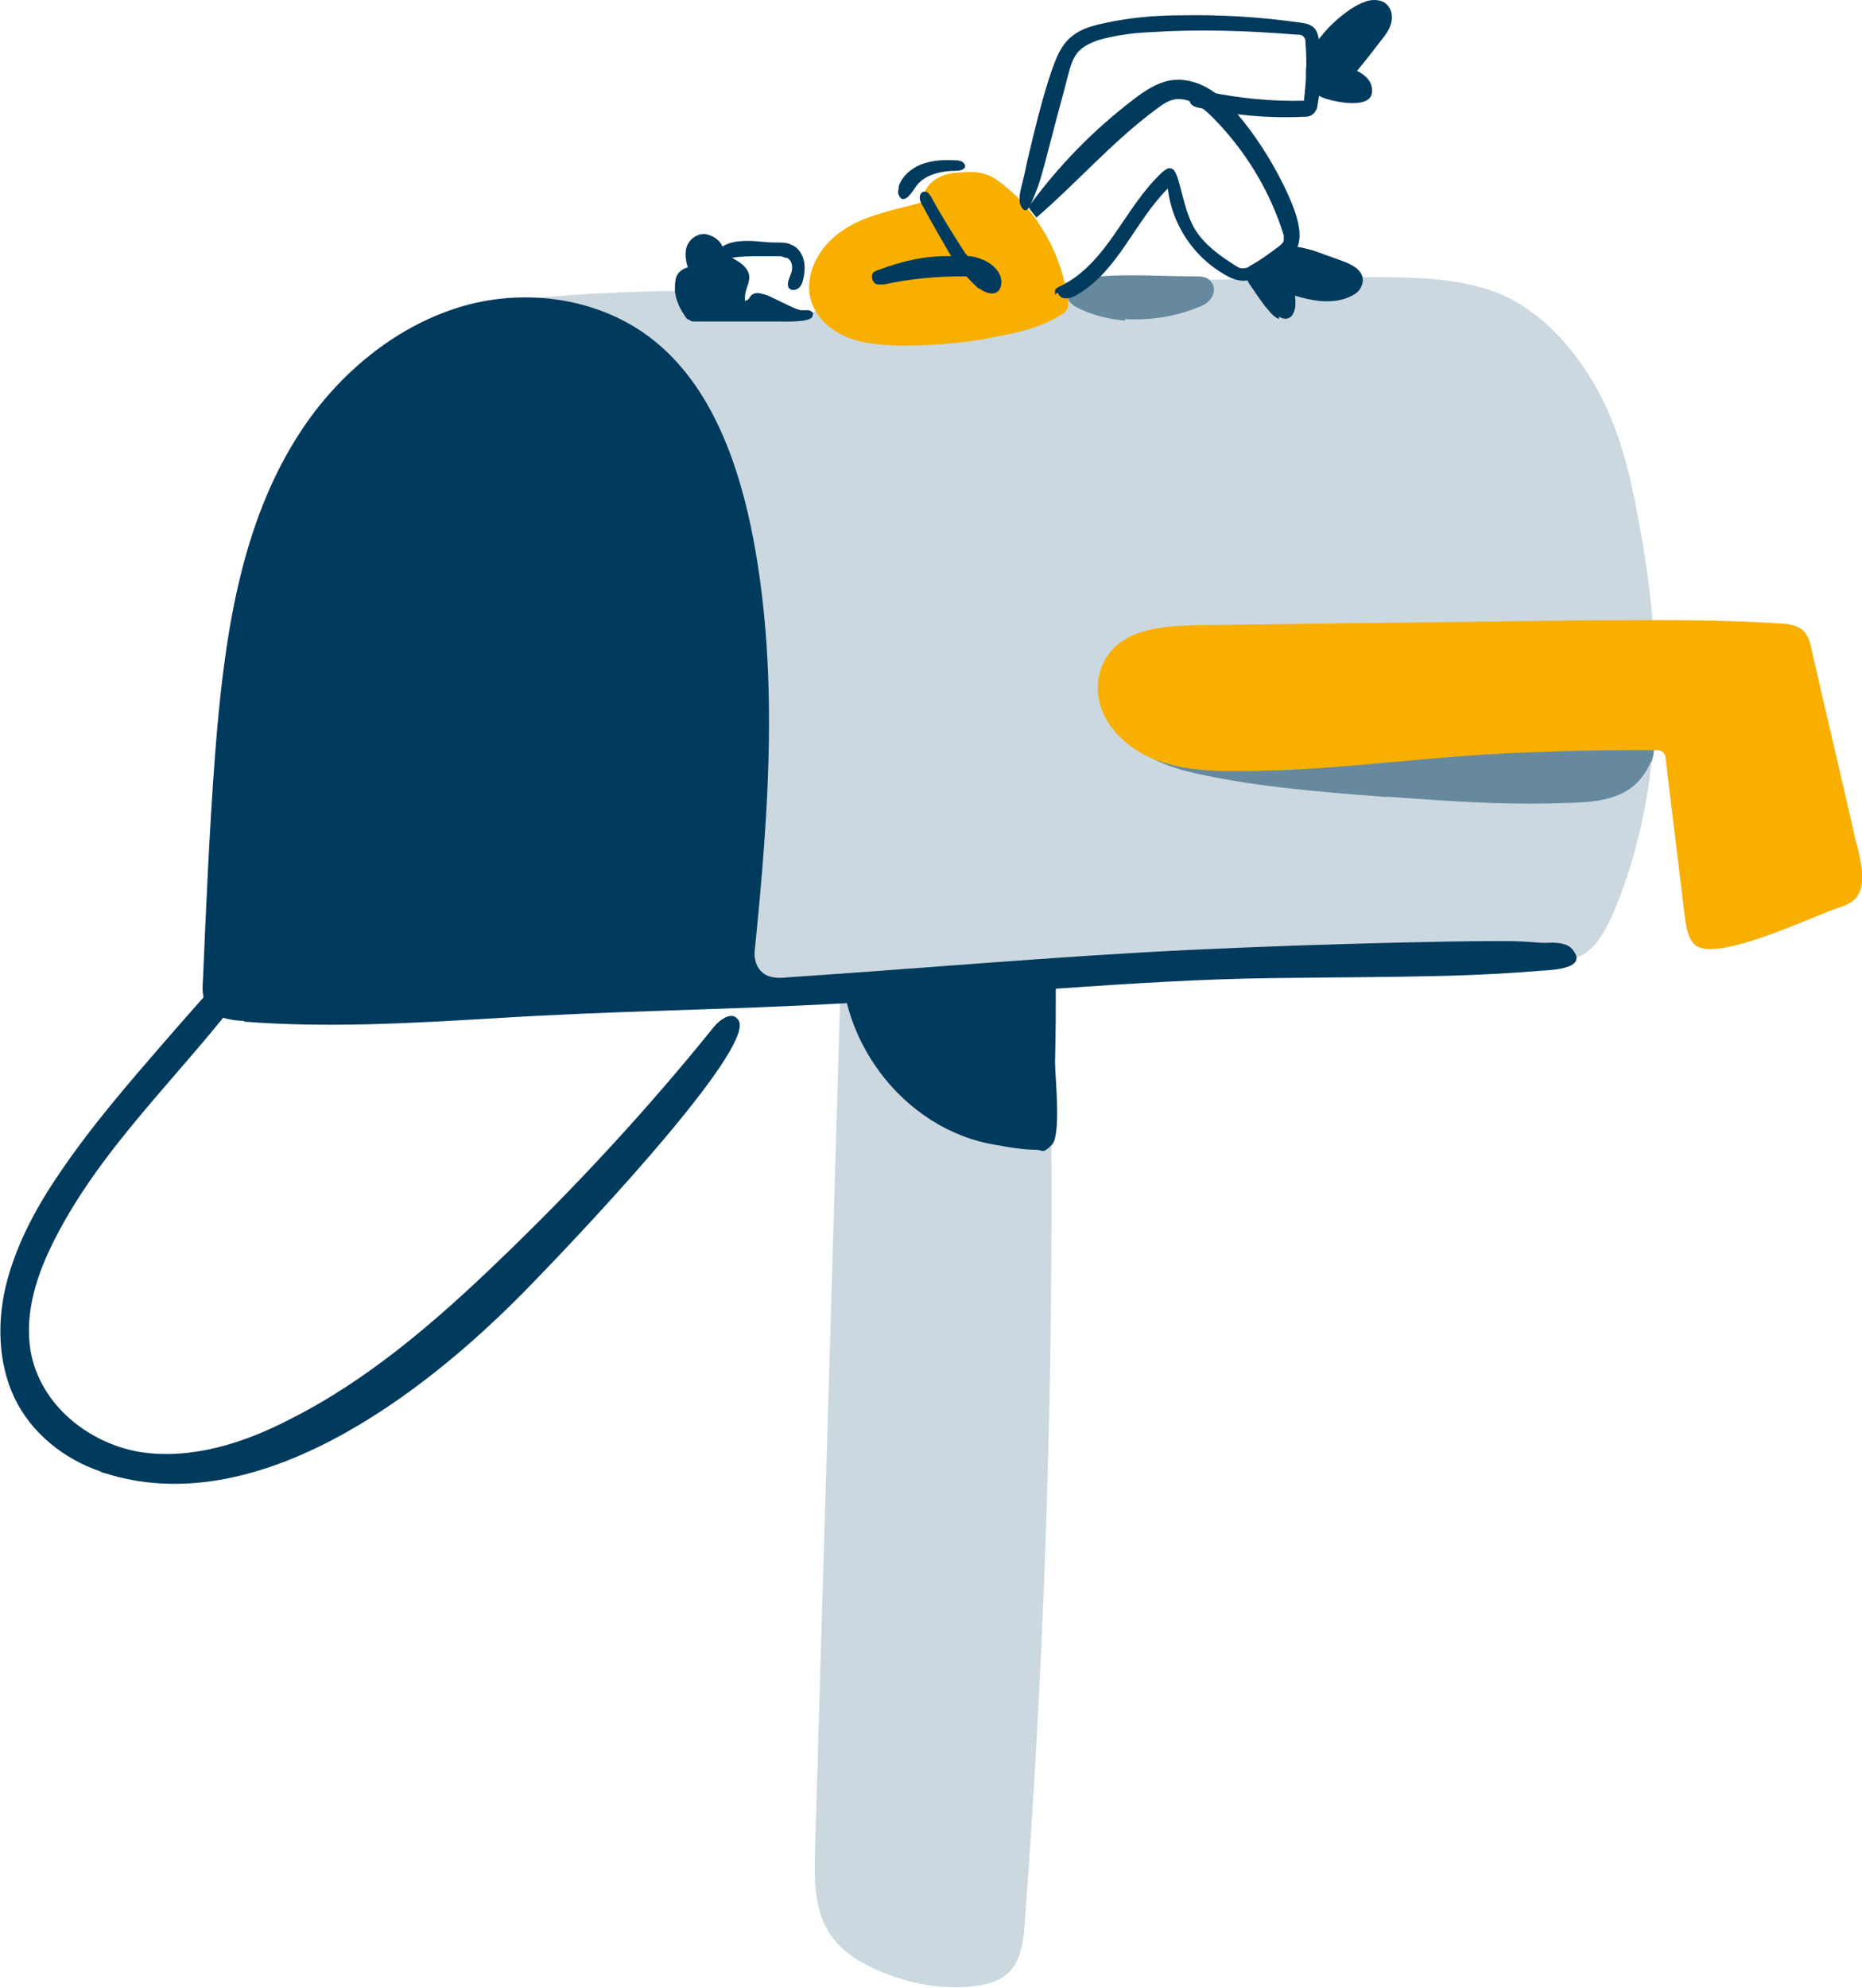
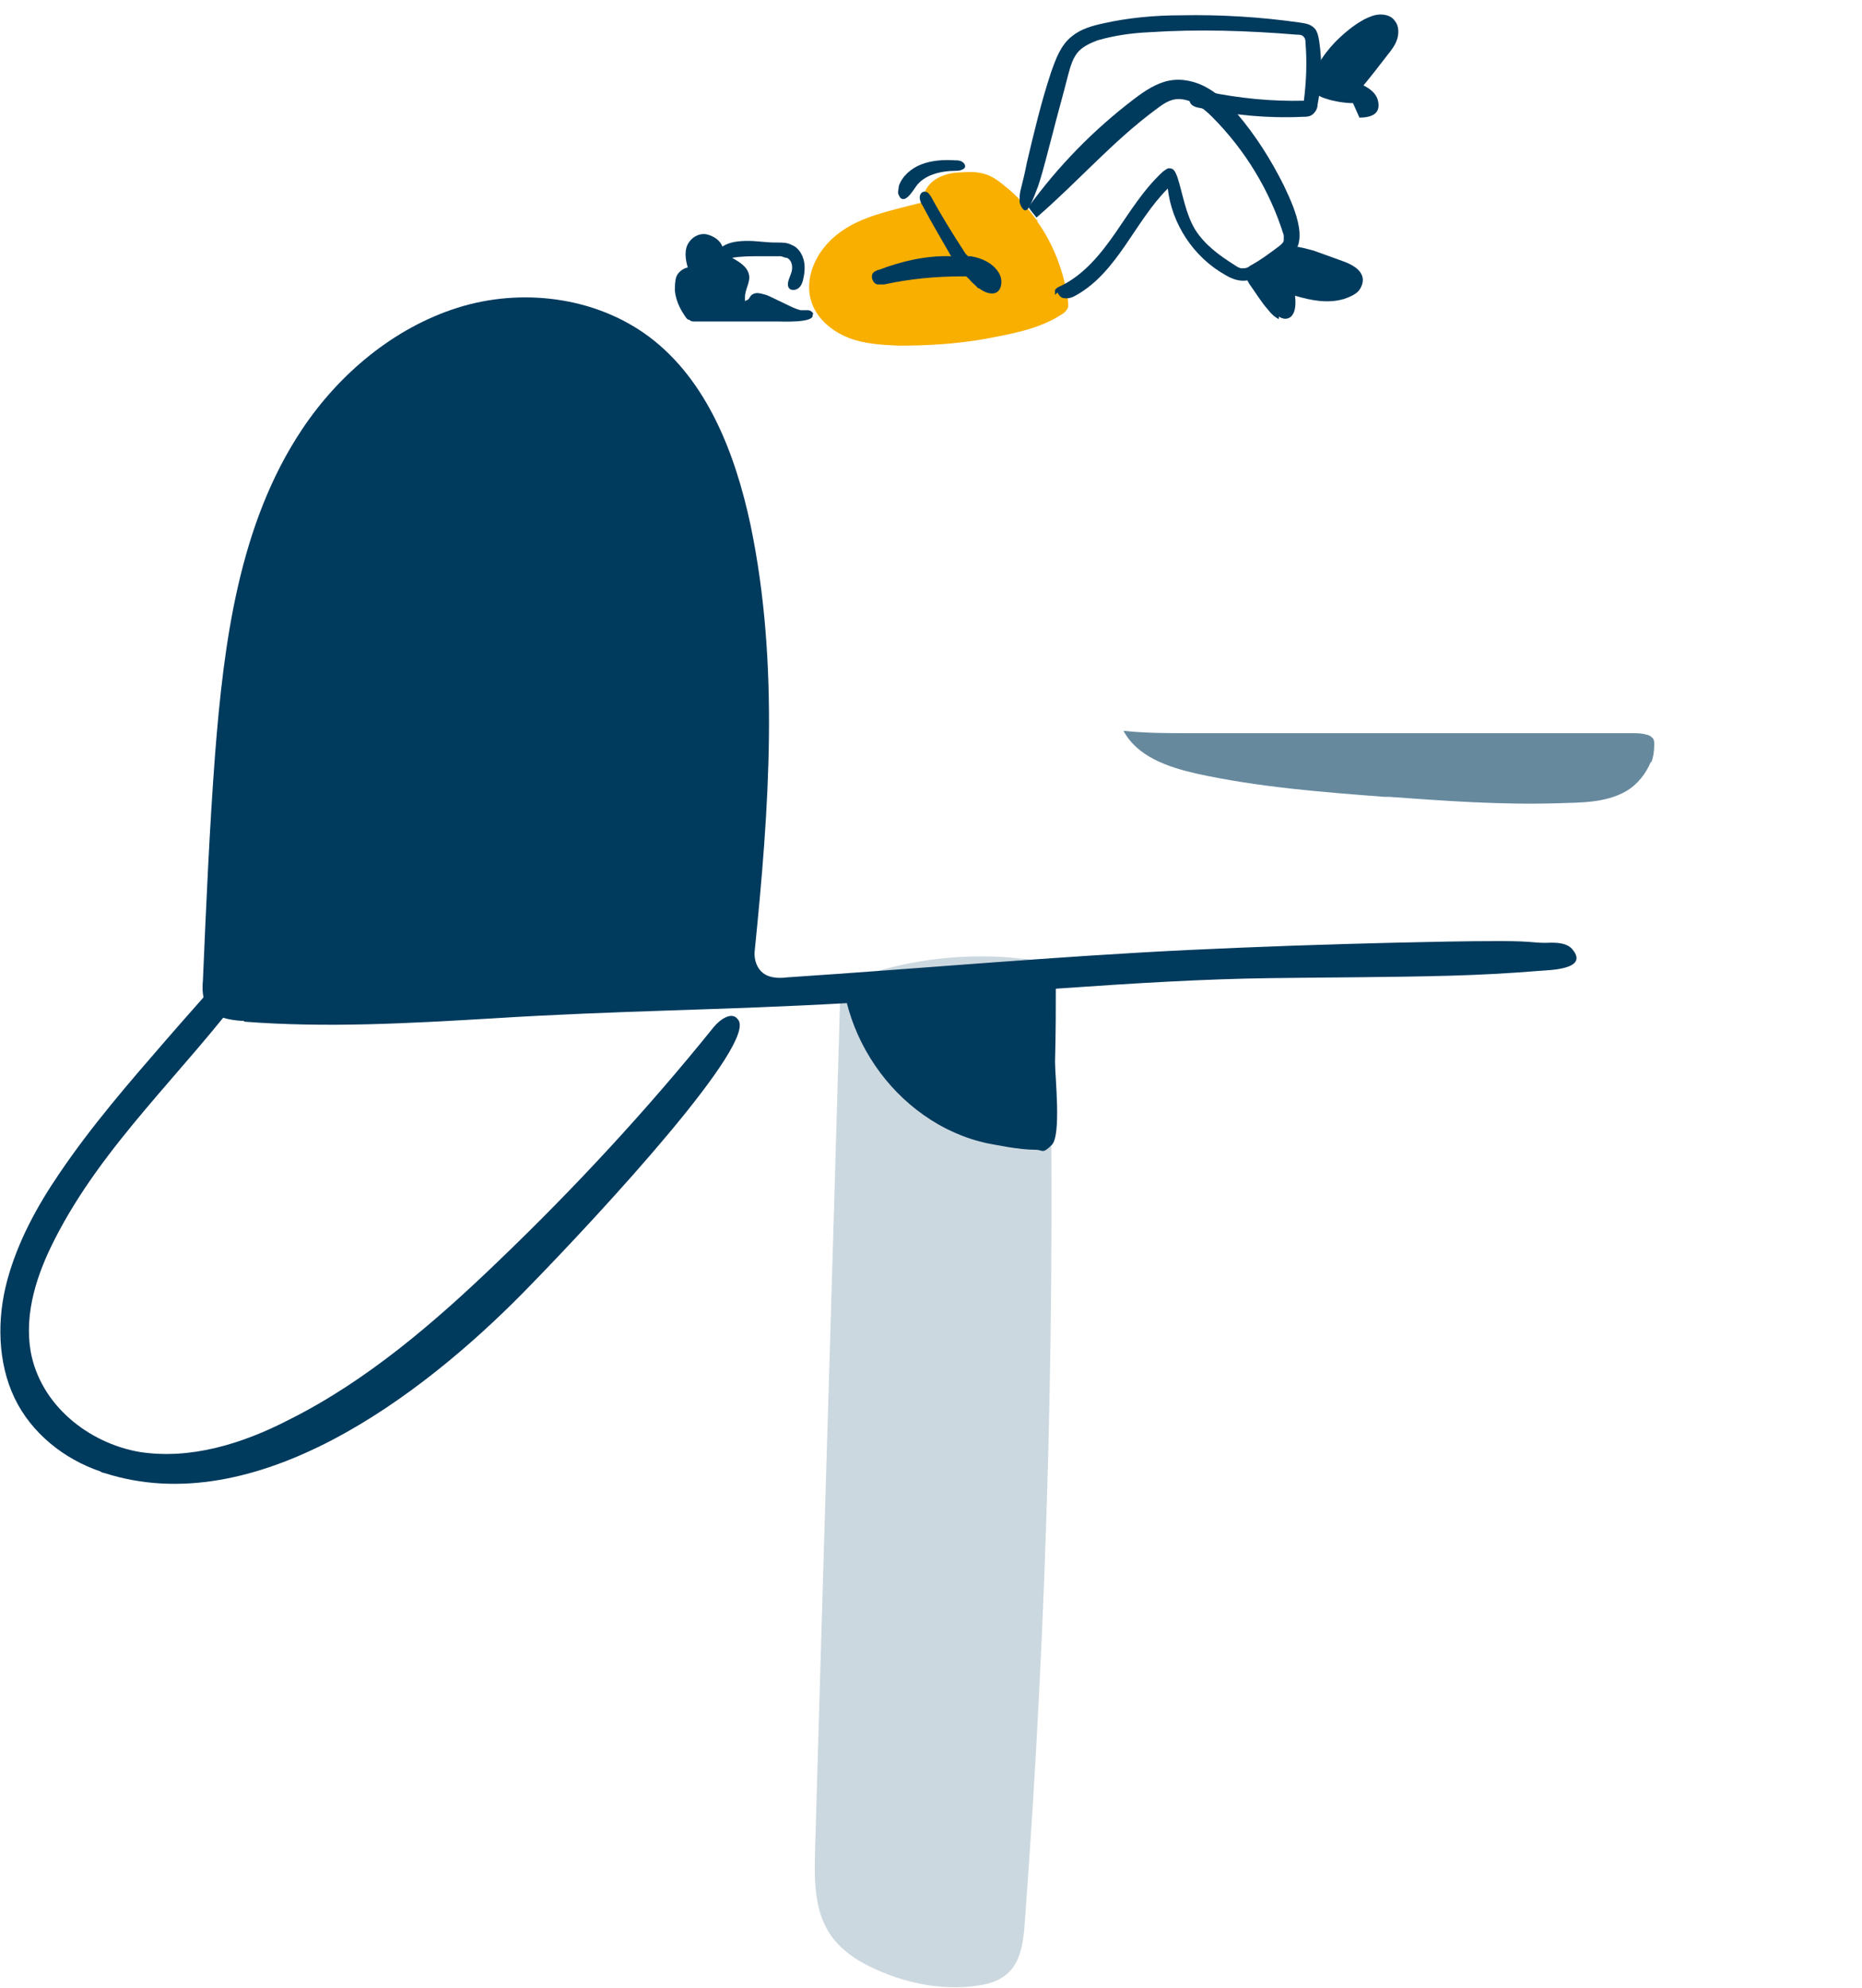
<svg xmlns="http://www.w3.org/2000/svg" id="brxe-3a5ff8" version="1.1" viewBox="0 0 231.2 246.7">
  <defs>
    <style>
      .st0 {
        fill: #f8af00;
      }

      .st1 {
        fill: #ccd8df;
      }

      .st2 {
        fill: none;
      }

      .st3 {
        fill: #66899e;
      }

      .st4 {
        fill: #003a5d;
      }
    </style>
  </defs>
  <g id="Layer_1">
    <path class="st1" d="M130.3,123.2c.8,38.7-.2,77.4-3.1,116-.3,3.7-1.2,6.3-5,7.1-4.4.9-9.4,0-13.5-1.9-2.3-1-4.5-2.5-5.8-4.6-1.8-2.9-1.8-6.6-1.7-10,1-35.1,2.1-70.2,3.1-105.3,0-.8,0-1.6.5-2.2.4-.5,1-.8,1.7-1,6.6-2.3,13.6-3.1,20.5-2.3.8,0,1.6.2,2.2.7.9.7.9,2,1,3.1v.3h.1Z" />
-     <path class="st1" d="M92.4,123.7c-.2,0-.4-.1-.6-.2-1.7-.6-2.6-2.4-3.2-4.1-1.4-4-1.8-8.2-2.1-12.4-.9-12.9-1-26-3.3-38.7-1-5.8-2.6-11.6-5.6-16.6s-7.6-9.4-13.2-11c-.9-.3-1.9-.6-2.1-1.5-.3-1.3,1.5-2,2.8-2.1,8.4-.8,16.8-1.1,25.3-1-.5.6-.2,1.7.6,2.2s1.6.5,2.4.5h6c1,0,2.2,0,3-.7s.8-2.2-.2-2.6c22.5-.4,45-.7,67.5-1.1,5.6,0,11.3,0,16.4,2,5.2,2.2,9.3,6.7,12.1,11.7,2.8,5,4.2,10.6,5.2,16.2,3.1,16,3.4,33-2.7,48.1-1.2,2.9-2.6,6-5.7,6.7-4.3.9-9.5.4-14,.6-9.6.5-19.2.9-28.8,1.4-19.2.9-38.4,1.8-57.6,2.7h-2.2q0-.1,0,0Z" />
    <path class="st4" d="M30.3,126.7h-.3c-1.5-.1-3.3-.4-4.2-1.7-.7-1-.7-2.2-.6-3.4.4-9.3.8-18.6,1.5-27.9,1.1-14.1,3-28.7,10.8-40.4,4.6-6.9,11.4-12.6,19.3-15.1s17.1-1.4,23.8,3.6c7.2,5.4,10.7,14.5,12.6,23.4,3.6,17.3,2.3,35.2.5,52.9-.1,1.3.5,2.7,1.9,3.1.7.2,1.5.2,2.2.1,16.6-1.1,33.3-2.6,49.9-3.4,8.5-.4,17-.7,25.5-.9,4.4-.1,8.7-.2,13.1-.2s4.2.3,6.3.2c1,0,2.1.1,2.7.9,2,2.5-3.2,2.5-4.2,2.6-3.7.3-7.4.5-11.1.6-7.4.2-14.9.2-22.3.3-16.3.2-36.2,2.2-52.5,3.1-15.9.9-28.2.9-44.1,1.9-10.2.6-20.5,1.2-30.8.4h0Z" />
    <path class="st4" d="M12.9,182.8c-.2,0-.3-.1-.5-.2-4.4-1.5-8.5-4.7-10.6-9.1-2.1-4.4-2.2-9.8-.9-14.6s3.7-9.2,6.5-13.3c4-5.9,8.6-11.2,13.2-16.5,2.6-3,5.3-6,7.9-9,.6-.7,1.5-1.4,2.3-1.1,1.2.5.6,2.5-.2,3.6-7.8,10.5-17.8,19.4-23.8,31.2-2.2,4.3-3.8,9.1-3,13.9,1.2,6.7,7.2,11.4,13.5,12.5,6.3,1,12.8-1,18.6-4,9.6-4.8,18-12,25.9-19.6,9.5-9.1,18.5-18.8,26.8-29.1.8-1,2.3-2,3-1,2.7,2.7-16.6,23.7-26.6,33.9-12.7,12.9-33.3,28.5-52.1,22.4h0Z" />
    <path class="st4" d="M158.8,39.6c-.5-.2-1-.7-1.3-1.1-.9-1-1.6-2.2-2.4-3.3-.2-.4-.5-.8-.3-1.2,0,0,.2-.3.3-.4,1.2-.9,2.4-1.9,3.8-2.5.6-.2,1.2-.5,1.8-.5s1.6.3,2.4.5l3.6,1.3c1.1.4,2.3,1,2.5,2.1.1.6-.2,1.3-.6,1.7s-1.1.7-1.7.9c-2,.6-4.1.2-6.1-.4.2,1.7-.2,2.3-.5,2.6-.5.4-1,.3-1.5,0h0v.3Z" />
-     <path class="st4" d="M168,12.8c-1.2,0-2.6-.3-3.2-.5-.7-.2-1.3-.5-1.8-1s-.7-1.2-.8-1.8c-.3-2.3,1.2-4.4,2.8-6.1,1.1-1.1,2.3-2.1,3.6-2.8.6-.3,1.3-.6,2-.6s1.4.2,1.8.8c.5.6.5,1.5.3,2.2s-.7,1.4-1.2,2c-1,1.3-2,2.6-3,3.8.8.4,1.6,1,1.8,1.9.4,1.7-.9,2.1-2.4,2.1h.1Z" />
+     <path class="st4" d="M168,12.8c-1.2,0-2.6-.3-3.2-.5-.7-.2-1.3-.5-1.8-1c-.3-2.3,1.2-4.4,2.8-6.1,1.1-1.1,2.3-2.1,3.6-2.8.6-.3,1.3-.6,2-.6s1.4.2,1.8.8c.5.6.5,1.5.3,2.2s-.7,1.4-1.2,2c-1,1.3-2,2.6-3,3.8.8.4,1.6,1,1.8,1.9.4,1.7-.9,2.1-2.4,2.1h.1Z" />
    <path class="st3" d="M205,94.5c-.6,1.5-1.7,2.9-3.1,3.7-2.6,1.5-5.8,1.4-8.7,1.5-6.9.2-13.8-.3-20.7-.8h-.6c-7.8-.6-15.7-1.2-23.4-2.9-3.5-.8-7.3-2.1-9-5.3,2.7.3,5.5.3,8.3.3h54.8c.6,0,1.3,0,1.9.2.2,0,.5.2.7.4.2.2.2.5.2.8,0,.8-.1,1.6-.4,2.3h0v-.2Z" />
-     <path class="st3" d="M139.7,39.8c-2.1-.2-4.2-.7-6.1-1.7-.5-.3-1.1-.8-1-1.4,0-.4,3.4-2.4,3.9-2.4,4-.3,7.9,0,11.9,0,.7,0,1.5,0,2,.7.5.6.4,1.4,0,2s-1.1,1-1.8,1.2c-2.7,1.1-5.9,1.6-9,1.4h.1q0,0,0,.1Z" />
-     <path class="st0" d="M230.6,104.9c.1.5.2,1,.3,1.4.4,1.8.7,4-.6,5.3-.6.6-1.5.9-2.4,1.2-3,1-15.4,7-17.6,4.3-.8-.9-.9-2.1-1.1-3.3l-2.4-19.8c0-.5-.5-.9-1-.9-4.3,0-8.9,0-13.4.2-14.5.3-26.3,2.5-39.5,2.4-5.3,0-11.1-.7-14.7-5.2-1.9-2.3-2.5-5.5-1.2-8.2,2-4.2,7.1-4.6,11.4-4.7,15.9-.2,31.7-.4,47.6-.6,8.4,0,16.8-.2,25.1.4.9,0,1.9.2,2.6.7.8.6,1.1,1.7,1.3,2.8,1.8,7.9,3.7,15.8,5.5,23.8h0s.1.2.1.2Z" />
    <path class="st0" d="M128.7,27.3c-1.1-1.5-2.3-2.9-3.8-4.1-.7-.6-1.5-1.2-2.3-1.5-1.1-.4-2.2-.4-3.3-.3-1.1,0-2.3.3-3.2.9s-1.6,1.7-1.5,2.8c-2.3.6-4.6,1.1-6.8,1.9s-4.3,2.1-5.7,4-2.1,4.4-1.3,6.6c.7,2,2.5,3.5,4.5,4.3s4.2.9,6.3,1c3.5,0,7-.2,10.5-.8,3.2-.6,6.8-1.2,9.6-3,.4-.2.7-.5.9-.9.1-.3,0-.7,0-1-.5-3.5-1.8-6.9-3.8-9.7h0v-.2q-.1,0,0,0Z" />
    <path class="st4" d="M131,36.6v-.6c.1-.2.4-.4.7-.5,2.9-1.4,5-4,6.8-6.6s3.5-5.4,5.9-7.6c.3-.2.6-.5.9-.4.5,0,.7.6.9,1.1.7,2.2,1,4.5,2.2,6.5,1.2,1.9,3,3.2,4.9,4.4.3.2.6.4.9.4s.7,0,1-.3c1.3-.7,2.5-1.6,3.7-2.5.2-.2.5-.4.5-.7v-.6c-1.7-5.5-4.8-10.6-8.9-14.7-1.2-1.2-2.7-2.3-4.4-2.2-1,.1-1.8.7-2.6,1.3-5.4,4-9.7,9-14.8,13.4-.4-.5-.6-.7-1-1.3,3.7-5.1,8.1-9.6,13.1-13.4,1.3-1,2.8-2,4.4-2.3,1.6-.3,3.3.1,4.7.9s2.6,1.9,3.7,3.2c2.3,2.7,4.2,5.7,5.8,8.9.8,1.7,1.6,3.4,1.9,5.3.1.7.1,1.4-.1,2.1-.2.5-.6.9-1,1.2-1.2,1.1-2.5,2-3.9,2.7-1.5.8-2.7.7-4.2-.2-3.9-2.2-6.6-6.3-7.1-10.7-4.1,4.1-6.2,10.3-11.3,13.2-.5.3-1,.5-1.6.4-.3,0-.6-.3-.8-.7h0l-.3.3h0Z" />
    <path class="st4" d="M127.4,26.1h-.2c-.3-.2-.5-.6-.6-1,0-.5,0-1,.1-1.4.3-1.2.6-2.4.8-3.5.9-3.8,1.8-7.6,3-11.2.6-1.7,1.2-3.4,2.6-4.5,1.1-.9,2.5-1.3,3.9-1.6,3.1-.7,6.4-1,9.6-1,4.9-.1,9.9.2,14.8.9.7.1,1.4.2,1.9.8.3.4.4.9.5,1.5.4,2.6.3,5.3-.2,7.9,0,.4-.2.8-.5,1.1-.4.4-.9.4-1.4.4-4.2.2-8.5-.2-12.7-1.1-.6-.1-1.2-.3-1.3-.9-.1-.5.3-.9.8-1.1s1,0,1.5,0c3.9.8,7.9,1.2,11.9,1.1.3-2.4.4-4.8.2-7.2,0-.2,0-.5-.2-.7-.2-.3-.6-.3-.9-.3-6.1-.5-12.2-.7-18.3-.3-2.2.1-4.3.4-6.4,1-.8.3-1.7.7-2.3,1.3-.8.8-1.1,2-1.4,3.1-.6,2.4-1.3,4.8-1.9,7.2-.6,2.2-1.1,4.4-1.8,6.5-.3.8-.6,1.6-1,2.4-.2.3-.3.6-.6.6h.1,0Z" />
    <path class="st4" d="M128.6,142.7c-2.1,0-4.9-.6-6-.8-2.8-.6-5.5-1.8-7.9-3.5-4.7-3.3-8.2-8.4-9.6-14.1-.1-.6-.3-1.3.1-1.7s25.9-1.3,25.9-1.3c0,3.5,0,7-.1,10.5,0,1.8.8,9.1-.4,10.3s-1.1.6-2,.6h0Z" />
    <path class="st4" d="M121.3,35.6c-.3-.3-.7-.6-1-1-.1,0-.2-.3-.4-.3h-.4c-3.3,0-6.5.3-9.7,1-.3,0-.5,0-.8,0-.3,0-.6-.3-.7-.7s0-.7.3-.9c.1,0,.3-.2.5-.2,2.9-1.1,5.9-1.8,9-1.7-1.2-2.1-2.4-4.1-3.5-6.2-.2-.3-.4-.7-.4-1.1s.3-.8.7-.7c.3,0,.5.3.7.6,1.3,2.4,2.8,4.8,4.3,7.1,0,0,.2.2.3.3h.3c1.4.2,2.9.9,3.6,2.2.2.4.3.9.2,1.4-.3,1.5-1.8,1.1-2.7.4-.2,0-.3-.2-.5-.4h0l.2.2h0Z" />
    <path class="st4" d="M112.1,24.7c-.2,0-.4-.2-.5-.5-.2-.3,0-.7,0-1.1.4-1.2,1.5-2.2,2.8-2.7s2.8-.6,4.2-.5c.3,0,.6,0,.9.2s.4.5.3.7c-.2.3-.7.4-1.1.4-1.9,0-4,.5-5,2-.3.4-1,1.6-1.6,1.5h0Z" />
    <path class="st4" d="M100.9,39.1c.2,1-3.8.8-4.4.8-2.8,0-5.7,0-8.5,0h-1.8c-.2,0-.4,0-.6-.2-.3,0-.5-.4-.7-.7-.6-.9-1-1.9-1.1-2.9,0-.6,0-1.3.2-1.8s.8-1,1.4-1.1c-.3-1-.5-2.3.2-3.2.5-.7,1.4-1.1,2.2-.9s1.6.7,1.9,1.5c.9-.6,2.1-.7,3.2-.7s2.2.2,3.3.2,1.5,0,2.1.3c.8.3,1.3,1.1,1.5,1.9s.1,1.7-.1,2.5c-.1.4-.3.8-.6,1s-.8.3-1.1,0c-.4-.5,0-1.2.2-1.8.3-.7.2-1.7-.5-2-.3,0-.6-.2-.8-.2-.8,0-1.6,0-2.4,0-1.2,0-2.5,0-3.6.2.9.5,1.9,1.1,2.1,2.1.2.9-.5,1.8-.5,2.8s0,.3.1.4c.2,0,.4-.2.5-.4.2-.4.7-.6,1.2-.5s.9.2,1.3.4c.8.4,1.7.8,2.5,1.2.4.2.9.4,1.3.5h.9c.3,0,.6.2.7.5h0c0,0-.1,0-.1,0h0Z" />
    <rect class="st2" x="83.3" y="19.8" width="43.3" height="20.4" />
  </g>
</svg>